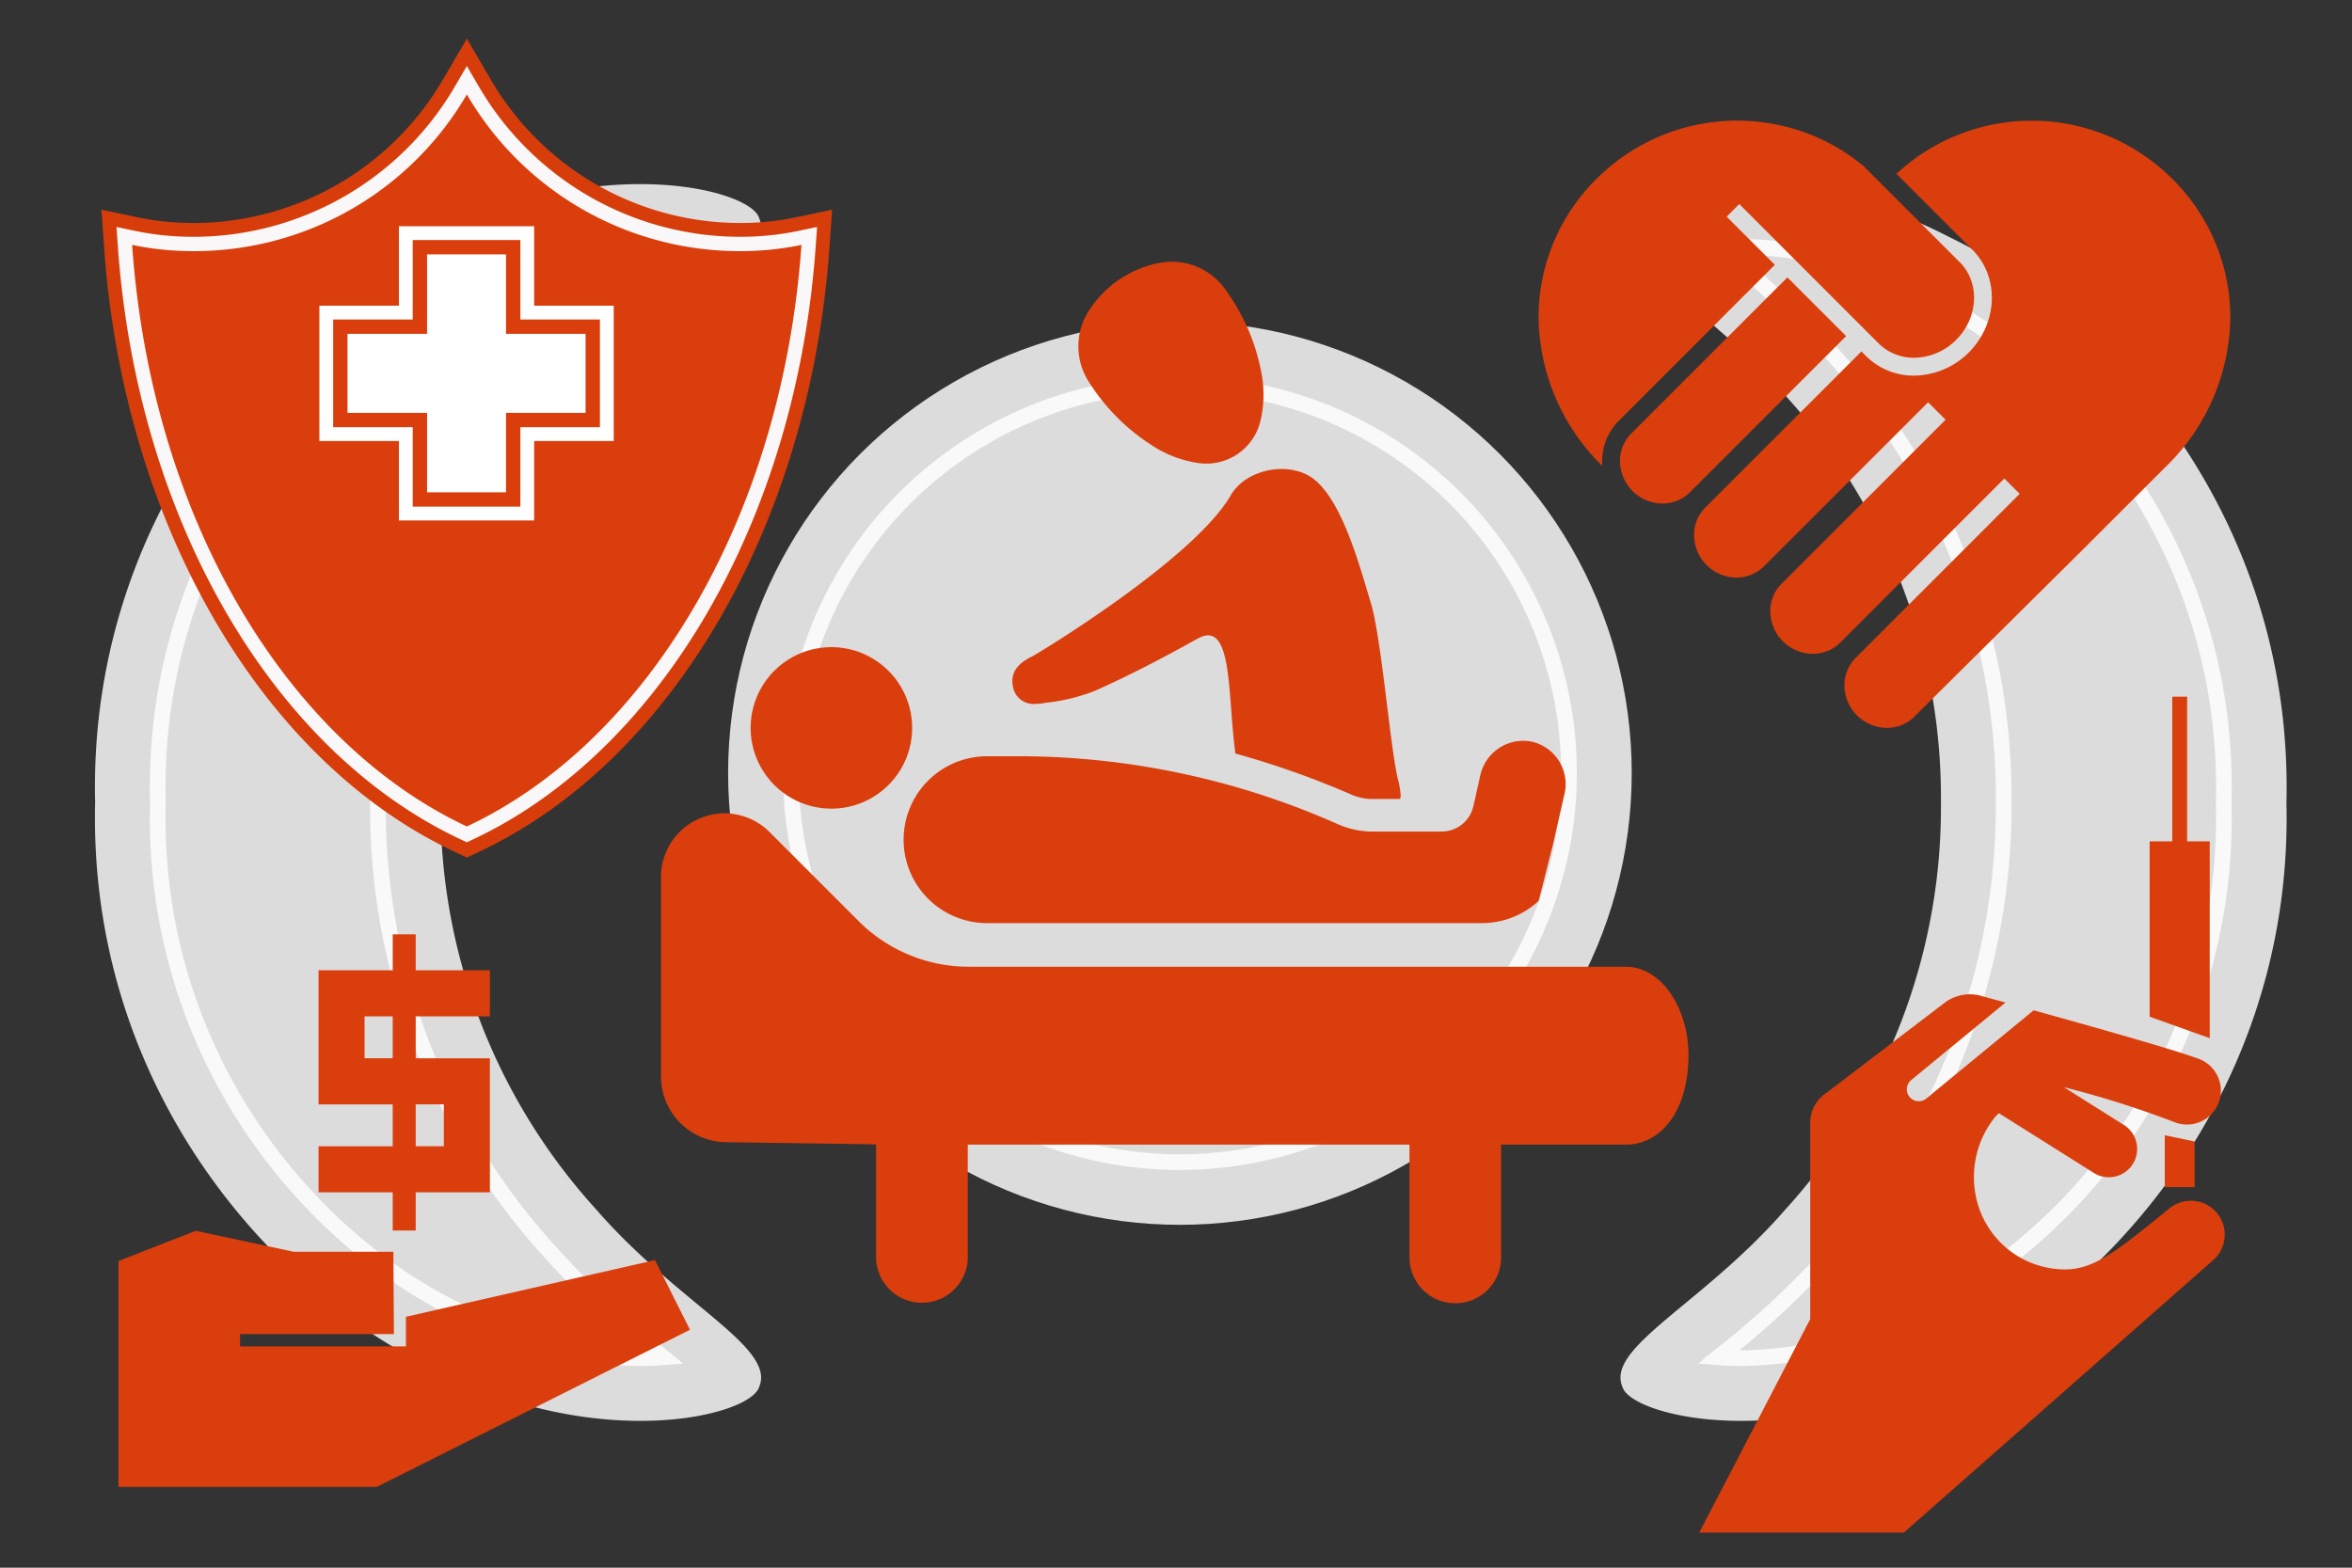
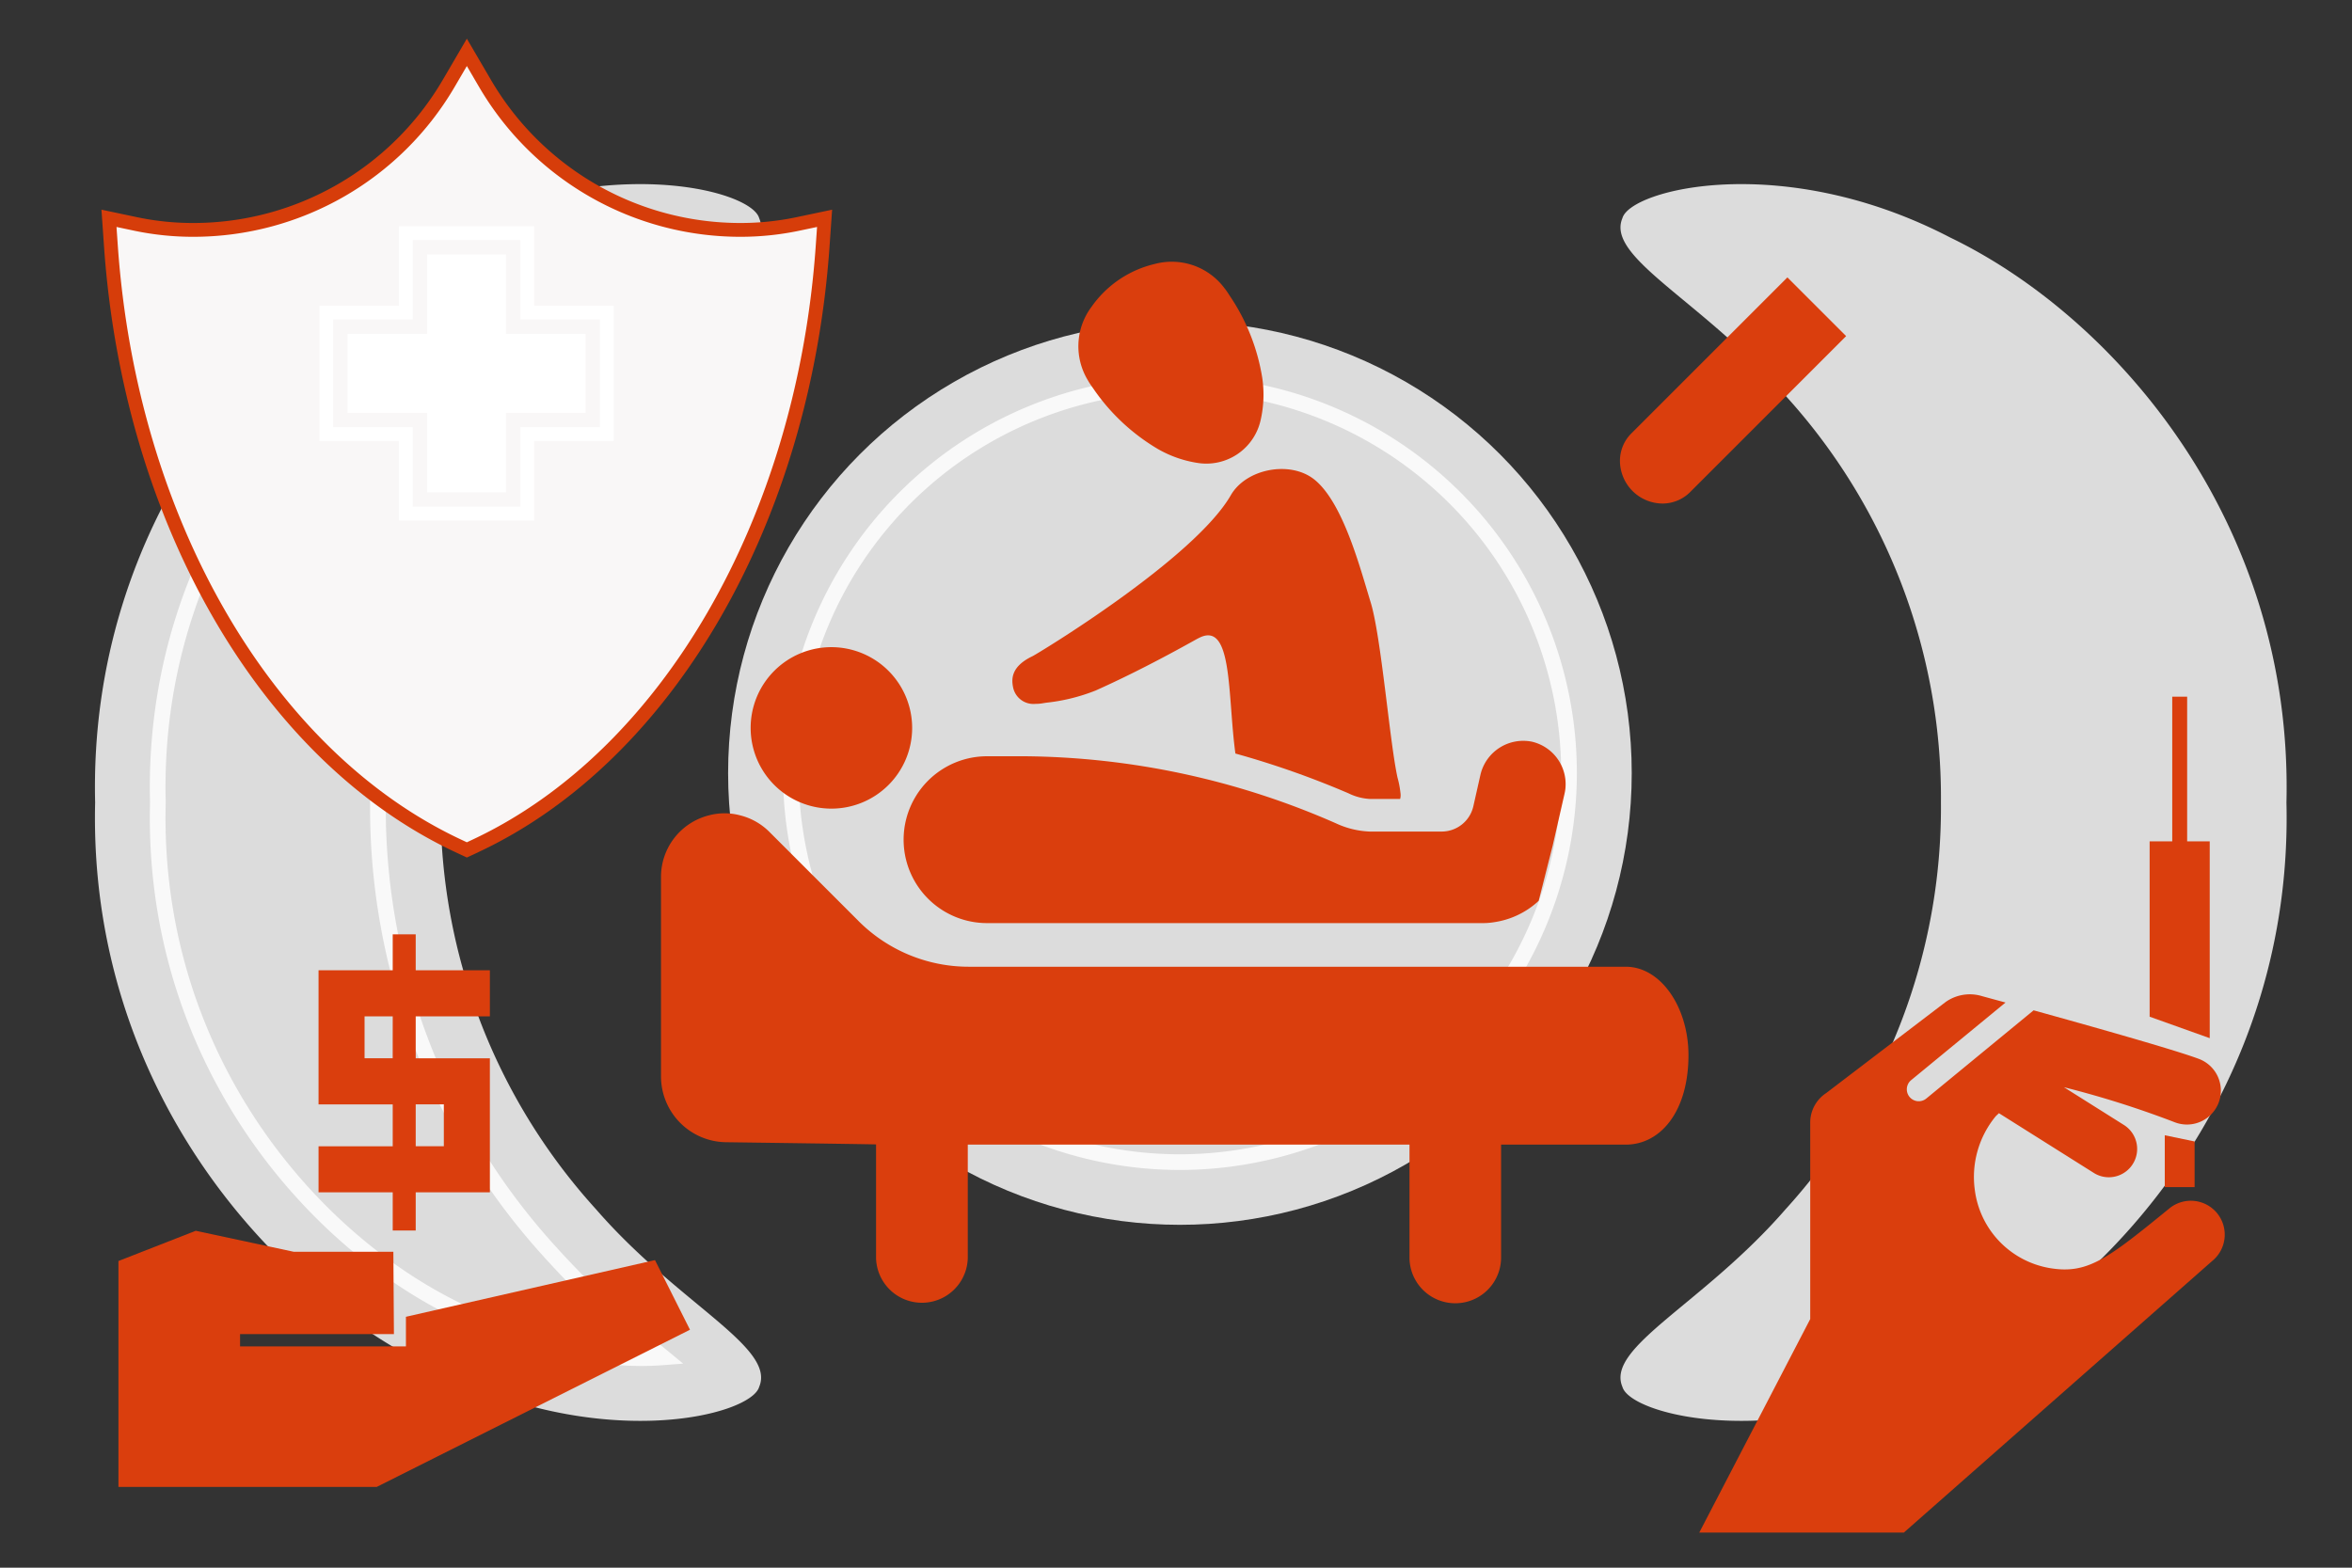
<svg xmlns="http://www.w3.org/2000/svg" viewBox="0 0 300 200">
  <rect x="0" y="0" width="300" height="200" fill="#333333" stroke="none" />
  <title>icon-orange-Help-for-Caregivers</title>
  <circle cx="150.5" cy="98.629" r="57.629" fill="#dcdcdc" />
  <path d="M150.5,148.259a49.629,49.629,0,1,1,49.63-49.629A49.686,49.686,0,0,1,150.5,148.259Z" fill="none" stroke="#f9f9f9" stroke-miterlimit="10" stroke-width="2" />
  <path d="M56.205,102.38a76.182,76.182,0,0,0,19.8,51.875c10.537,12.133,22.981,17.611,20.828,22.672-1.013,3.689-20.508,8.62-41.827-2.477-20.953-10.116-43.732-36.259-42.871-72.07-.86-35.812,21.918-61.954,42.871-72.07,21.319-11.1,40.813-6.166,41.827-2.477,2.152,5.061-10.291,10.539-20.828,22.672A76.182,76.182,0,0,0,56.205,102.38Z" fill="#dcdcdc" />
  <path d="M81.665,173.271A49.878,49.878,0,0,1,58.7,167.354l-.215-.107c-19.635-9.479-39.109-33.154-38.352-64.674l0-.192,0-.192c-.757-31.521,18.717-55.195,38.352-64.674l.215-.108A49.879,49.879,0,0,1,81.665,31.49c1.063,0,2.036.042,2.921.111l-.8.66A112.477,112.477,0,0,0,70.056,45.156c-14.02,15.122-21.982,35.988-21.85,57.274a84.054,84.054,0,0,0,21.851,57.175A112.575,112.575,0,0,0,83.79,172.5l.8.66C83.7,173.229,82.727,173.271,81.665,173.271Z" fill="none" stroke="#f9f9f9" stroke-miterlimit="10" stroke-width="2" />
  <path d="M247.569,102.38a76.182,76.182,0,0,1-19.8,51.875c-10.537,12.133-22.981,17.611-20.828,22.672,1.013,3.689,20.508,8.62,41.827-2.477,20.953-10.116,43.732-36.259,42.871-72.07.86-35.812-21.918-61.954-42.871-72.07-21.319-11.1-40.813-6.166-41.827-2.477-2.152,5.061,10.291,10.539,20.828,22.672A76.182,76.182,0,0,1,247.569,102.38Z" fill="#dcdcdc" />
-   <path d="M222.109,173.271c-1.062,0-2.035-.042-2.921-.111l.8-.66a112.576,112.576,0,0,0,13.734-12.894c14.02-15.122,21.981-35.988,21.85-57.274a84.054,84.054,0,0,0-21.85-57.175,112.524,112.524,0,0,0-13.734-12.9c-.256-.212-.523-.433-.8-.66.885-.07,1.859-.111,2.921-.111a49.881,49.881,0,0,1,22.964,5.916l.215.108c19.636,9.479,39.109,33.153,38.352,64.674l0,.192,0,.192c.758,31.52-18.716,55.193-38.352,64.674l-.215.107a49.874,49.874,0,0,1-22.962,5.916Z" fill="none" stroke="#f9f9f9" stroke-miterlimit="10" stroke-width="2" />
  <path d="M58.4,107.89C33.965,96.428,16.6,66.417,14.15,31.434L13.9,27.852l3.513.742a35.606,35.606,0,0,0,7.335.735,37.748,37.748,0,0,0,32.46-18.65l2.339-4,2.339,4a37.733,37.733,0,0,0,32.444,18.65,35.7,35.7,0,0,0,7.336-.736l3.512-.739-.251,3.58c-2.455,34.987-19.815,65-44.229,76.455l-1.151.54Z" fill="#f9f7f7" stroke="#d63d0a" stroke-miterlimit="10" stroke-width="1.761" />
-   <path d="M59.547,12.047a40.257,40.257,0,0,1-34.8,19.992,38.227,38.227,0,0,1-7.894-.794C19.277,65.9,36.42,94.587,59.547,105.437,82.665,94.587,99.793,65.9,102.225,31.245a38.283,38.283,0,0,1-7.894.794A40.241,40.241,0,0,1,59.547,12.047Z" fill="#da3e0d" />
  <polygon points="51.763 65.517 51.763 55.381 41.616 55.381 41.616 39.88 51.763 39.88 51.763 29.744 67.253 29.744 67.253 39.88 77.4 39.88 77.4 55.381 67.253 55.381 67.253 65.517 51.763 65.517" fill="none" stroke="#fff" stroke-miterlimit="10" stroke-width="1.761" />
  <polygon points="54.473 32.453 64.543 32.453 64.543 42.59 74.69 42.59 74.69 52.671 64.543 52.671 64.543 62.808 54.473 62.808 54.473 52.671 44.325 52.671 44.325 42.59 54.473 42.59 54.473 32.453 54.473 32.453" fill="#fff" />
  <g>
    <path d="M178.63,101.157a1.829,1.829,0,0,1-.042.769h-3.9a7,7,0,0,1-2.659-.705,113.142,113.142,0,0,0-14.452-5.088c-1.018-7.455-.31-16.986-4.65-14.743-.082.042-.167.082-.249.125-4.756,2.659-8.99,4.817-12.938,6.583a23.923,23.923,0,0,1-6.334,1.556l-.374.061a5,5,0,0,1-.955.082,2.647,2.647,0,0,1-2.866-2.16C129,86.579,129,85,131.7,83.713c.541-.249,20.578-12.355,25.292-20.536,1.951-3.385,7.537-4.443,10.61-2.036,3.7,2.908,5.9,11.379,7.227,15.7,1.35,4.382,2.429,17.879,3.426,22.363A12.124,12.124,0,0,1,178.63,101.157Z" fill="#da3e0d" />
    <path d="M138.793,48.573a8.383,8.383,0,0,1,.4-9.387,13.684,13.684,0,0,1,8.095-5.51,8.382,8.382,0,0,1,8.881,3.073c.336.405.591.851.885,1.284a25.954,25.954,0,0,1,3.934,10.087,14.54,14.54,0,0,1-.192,5.474,7.091,7.091,0,0,1-8.03,5.466A14.546,14.546,0,0,1,147.6,57.23a25.966,25.966,0,0,1-7.941-7.36C139.368,49.435,139.047,49.031,138.793,48.573Z" fill="#da3e0d" />
    <path d="M195.42,94.627a5.605,5.605,0,0,0-6.579,4.173l-.91,4.04a4.144,4.144,0,0,1-4.063,3.246h-9.178a11.2,11.2,0,0,1-4.291-1.05,100.489,100.489,0,0,0-39.628-8.555H125.9a10.643,10.643,0,0,0,0,21.286h63.159a8.733,8.733,0,0,0,1.523-.118,10.588,10.588,0,0,0,5.483-2.543l.2-.2,1.782-7.028,1.516-6.64a5.215,5.215,0,0,0,.135-1.229A5.559,5.559,0,0,0,195.42,94.627Z" fill="#da3e0d" />
    <path d="M106.046,82.562a10.3,10.3,0,1,0,10.3,10.3A10.31,10.31,0,0,0,106.046,82.562Z" fill="#da3e0d" />
    <path d="M207.376,123.333H123.6a19.865,19.865,0,0,1-14.105-5.842L98.139,106.133a8.006,8.006,0,0,0-3.679-2.1,7.72,7.72,0,0,0-4.089,0,8.088,8.088,0,0,0-6.059,7.833v25.455a8.4,8.4,0,0,0,8.4,8.4s17.82.239,19.03.281v14.5a5.852,5.852,0,0,0,11.7,0V146.027h56.34V160.5a5.842,5.842,0,0,0,11.683,0V146.027h15.9c4.456,0,8-4.256,8-11.411C215.369,128.5,211.832,123.333,207.376,123.333Z" fill="#da3e0d" />
  </g>
  <g>
    <g>
      <polygon points="279.925 151.447 276.119 151.447 276.119 144.832 279.925 145.623 279.925 151.447" fill="#da3e0d" />
      <polygon points="278.973 107.335 278.973 88.878 277.071 88.878 277.071 107.335 274.188 107.335 274.188 129.707 281.853 132.446 281.853 107.335 278.973 107.335" fill="#da3e0d" />
    </g>
    <path d="M282.8,154.784a4.329,4.329,0,0,0-6.083-.63l-.8.654c-7.242,5.894-9.751,7.716-14.332,6.992a11.608,11.608,0,0,1-9.7-10.022,12.193,12.193,0,0,1,2.613-9.3c.14-.171.313-.3.465-.463l12.1,7.619a3.565,3.565,0,0,0,1.919.556,3.613,3.613,0,0,0,1.925-6.671l-7.65-4.817a123.313,123.313,0,0,1,14.148,4.477,4.325,4.325,0,1,0,3.021-8.105c-3.169-1.181-13.923-4.212-21.036-6.18l-13.686,11.251a1.52,1.52,0,1,1-1.934-2.346l12.036-9.9-2.983-.812a5.345,5.345,0,0,0-4.659.747l-15.233,11.615a4.507,4.507,0,0,0-2.035,3.88v24.952l-14.154,27.242h26.093l39.337-34.655A4.329,4.329,0,0,0,282.8,154.784Z" fill="#da3e0d" />
  </g>
  <path d="M30.619,171.765V170.2H50.246L50.173,159.7H37.48l-12.514-2.681-9.858,3.856V189.7H48.042l39.965-20.056-4.463-8.886-31.768,7.233v3.775Zm10.012-47.984h9.461V119.2h2.932v4.585h9.461v5.881H53.024v5.346h9.461v17.1H53.024v4.868H50.092v-4.868H40.631v-5.873h9.461v-5.346H40.631Zm15.981,17.107H53.024v5.346h3.588Zm-6.52-11.227H46.5v5.346h3.588Z" fill="#da3e0d" />
  <g>
-     <path d="M249.511,43.359a7.673,7.673,0,0,1-5.366,2.281,6.345,6.345,0,0,1-4.507-1.81l-17.79-17.8-1.611,1.61,6.145,6.145L206.463,53.7a7.15,7.15,0,0,0-1.412,2.018,7.28,7.28,0,0,0-.67,3.73,26.978,26.978,0,0,1-8.136-19,24.846,24.846,0,0,1,7.44-17.674,25.384,25.384,0,0,1,29.194-4.733,24.186,24.186,0,0,1,4.135,2.6l.625.489,12.352,12.344C252.57,36.075,252.362,40.508,249.511,43.359Z" fill="#da3e0d" />
    <path d="M235.475,42.879,215.558,62.8a4.986,4.986,0,0,1-3.52,1.439,5.467,5.467,0,0,1-5.41-5.411,4.924,4.924,0,0,1,1.438-3.52l19.917-19.919Z" fill="#da3e0d" />
-     <path d="M284.479,40.455a27,27,0,0,1-8.236,19.095c-3.167,3.158-6.814,6.805-10.543,10.534L244.181,91.422a4.933,4.933,0,0,1-3.52,1.439,5.457,5.457,0,0,1-5.4-5.321,4.947,4.947,0,0,1,1.43-3.611L257.609,63l-1.953-1.955L234.734,81.975a4.985,4.985,0,0,1-3.52,1.437A5.464,5.464,0,0,1,225.8,78a4.933,4.933,0,0,1,1.438-3.521l20.922-20.932-2.224-2.225L225,72.246a4.929,4.929,0,0,1-3.52,1.439,5.453,5.453,0,0,1-5.4-5.32,4.913,4.913,0,0,1,1.429-3.612l19.918-19.917.606.606a8.591,8.591,0,0,0,6.108,2.48,10.038,10.038,0,0,0,6.978-2.95c3.729-3.747,3.945-9.62.47-13.095l-9.7-9.7a25.36,25.36,0,0,1,35.148.607A24.835,24.835,0,0,1,284.479,40.455Z" fill="#da3e0d" />
  </g>
</svg>